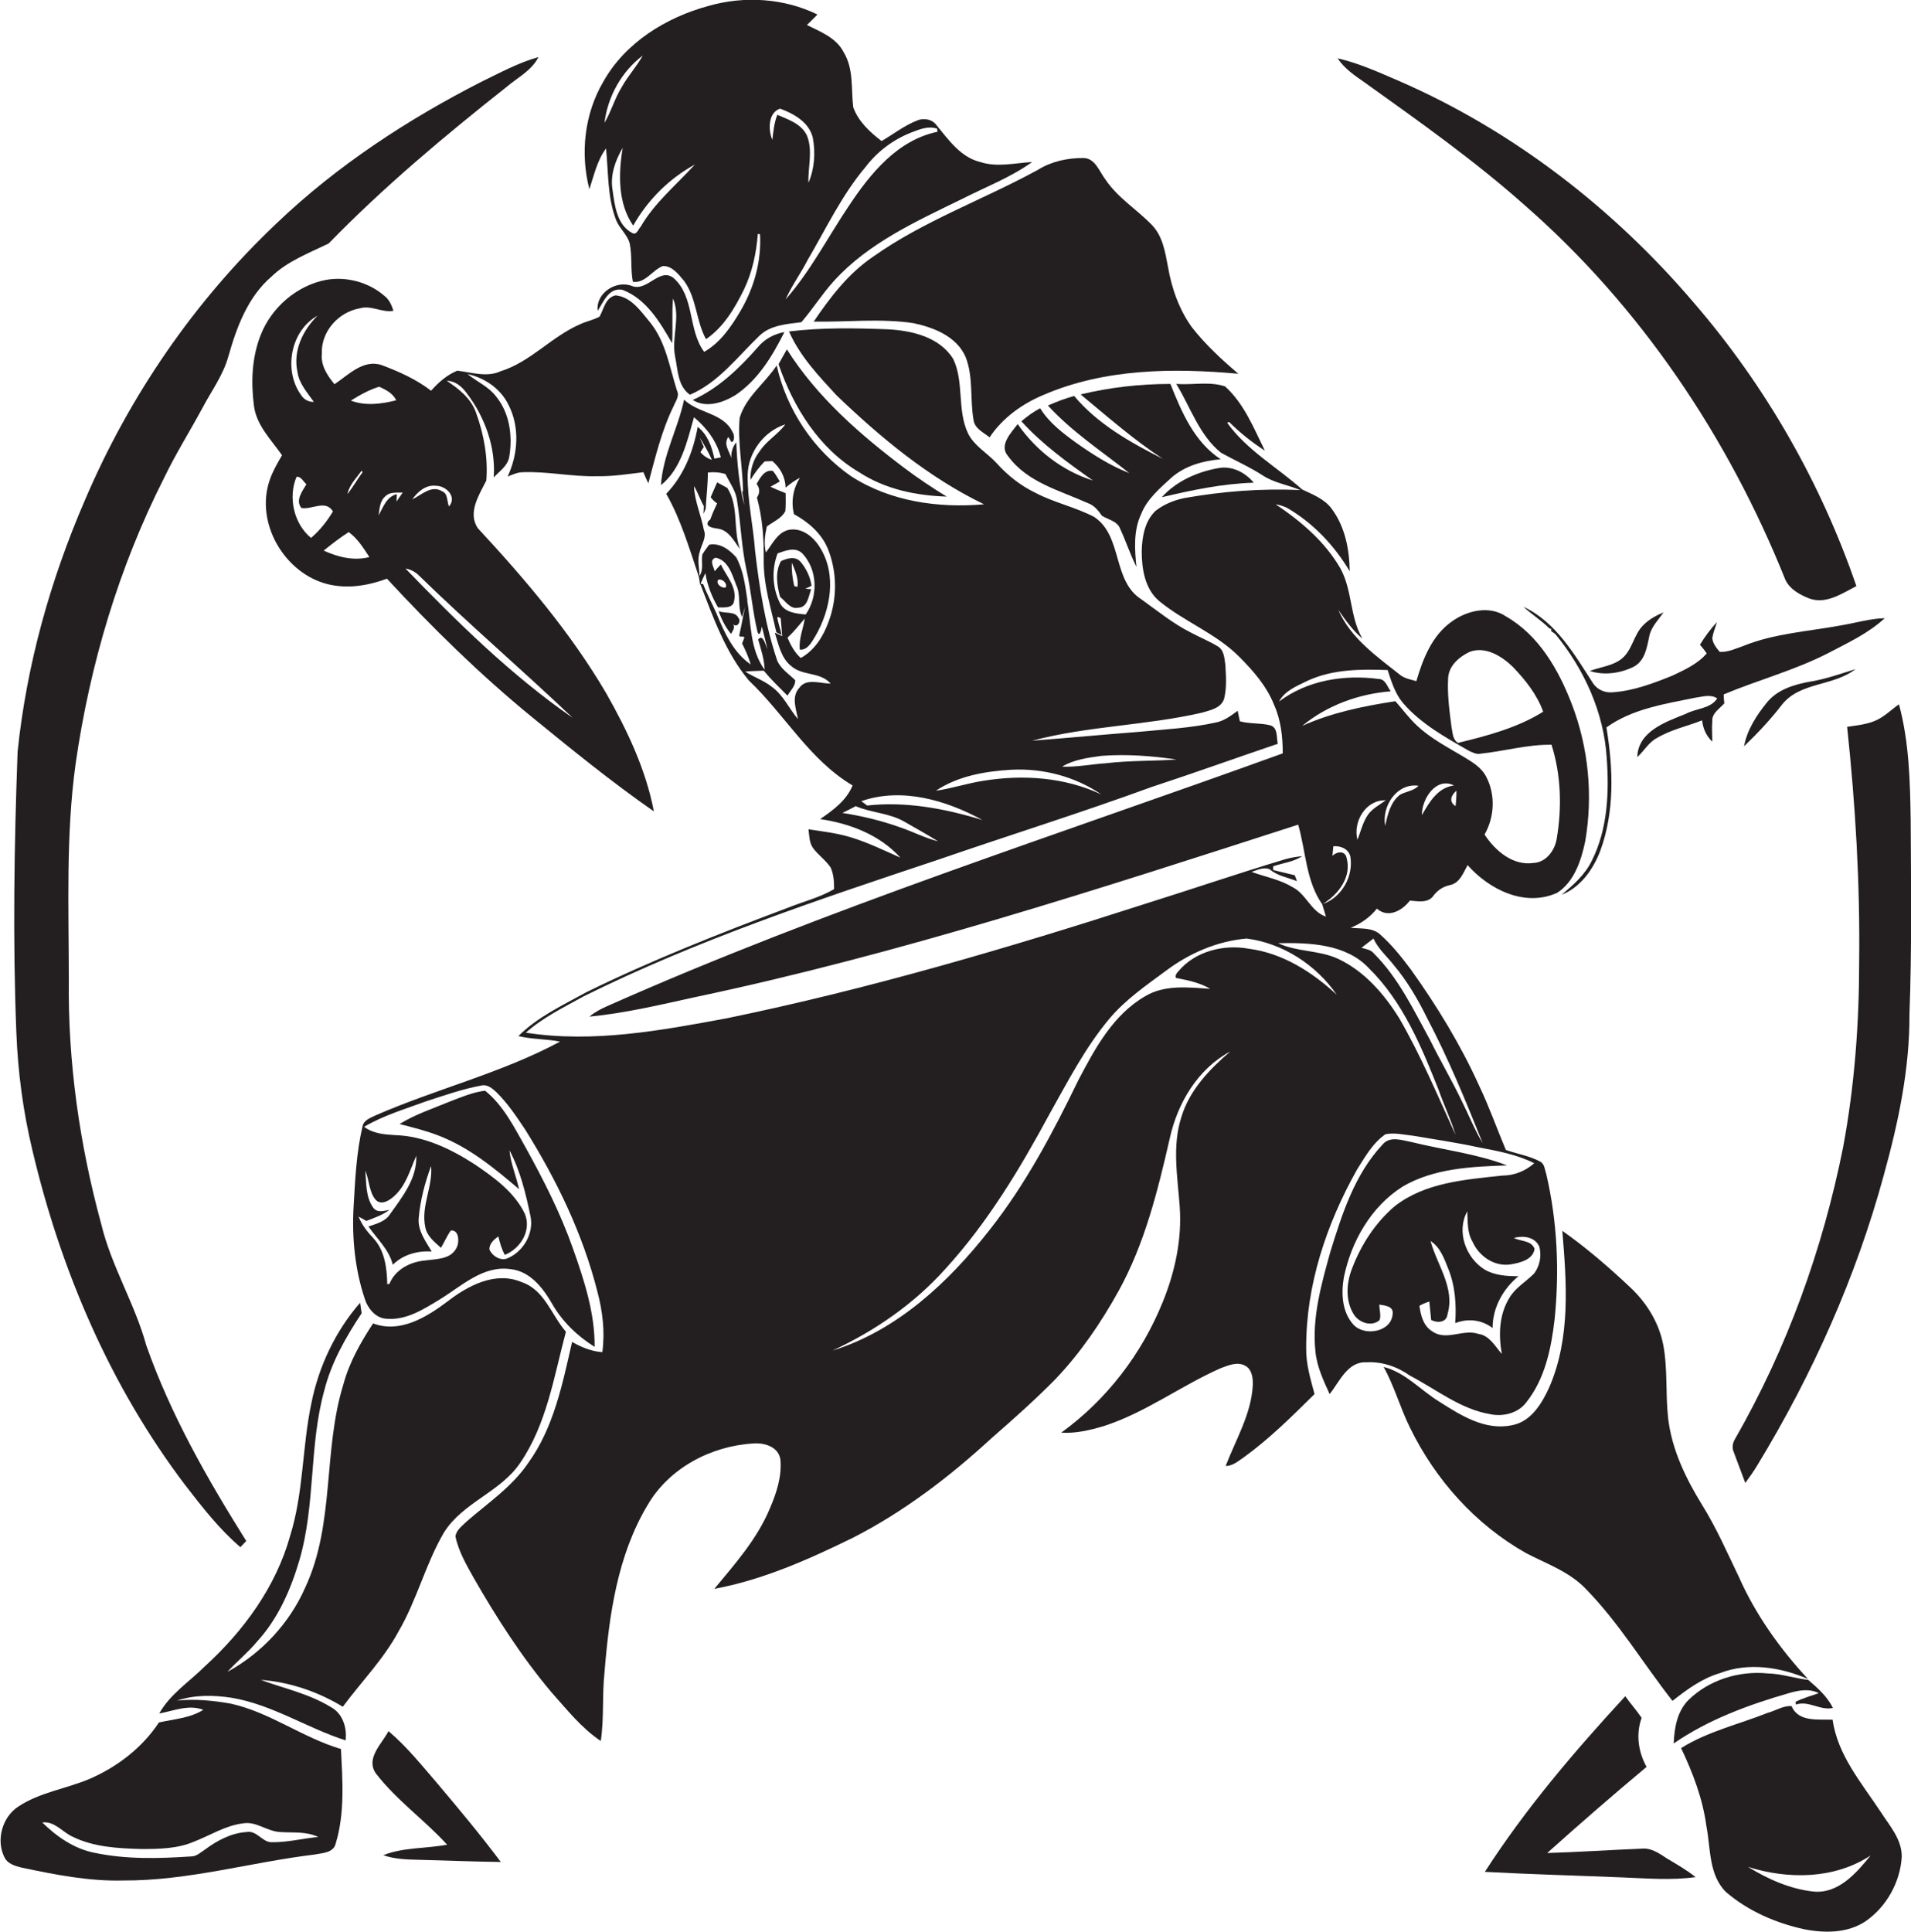
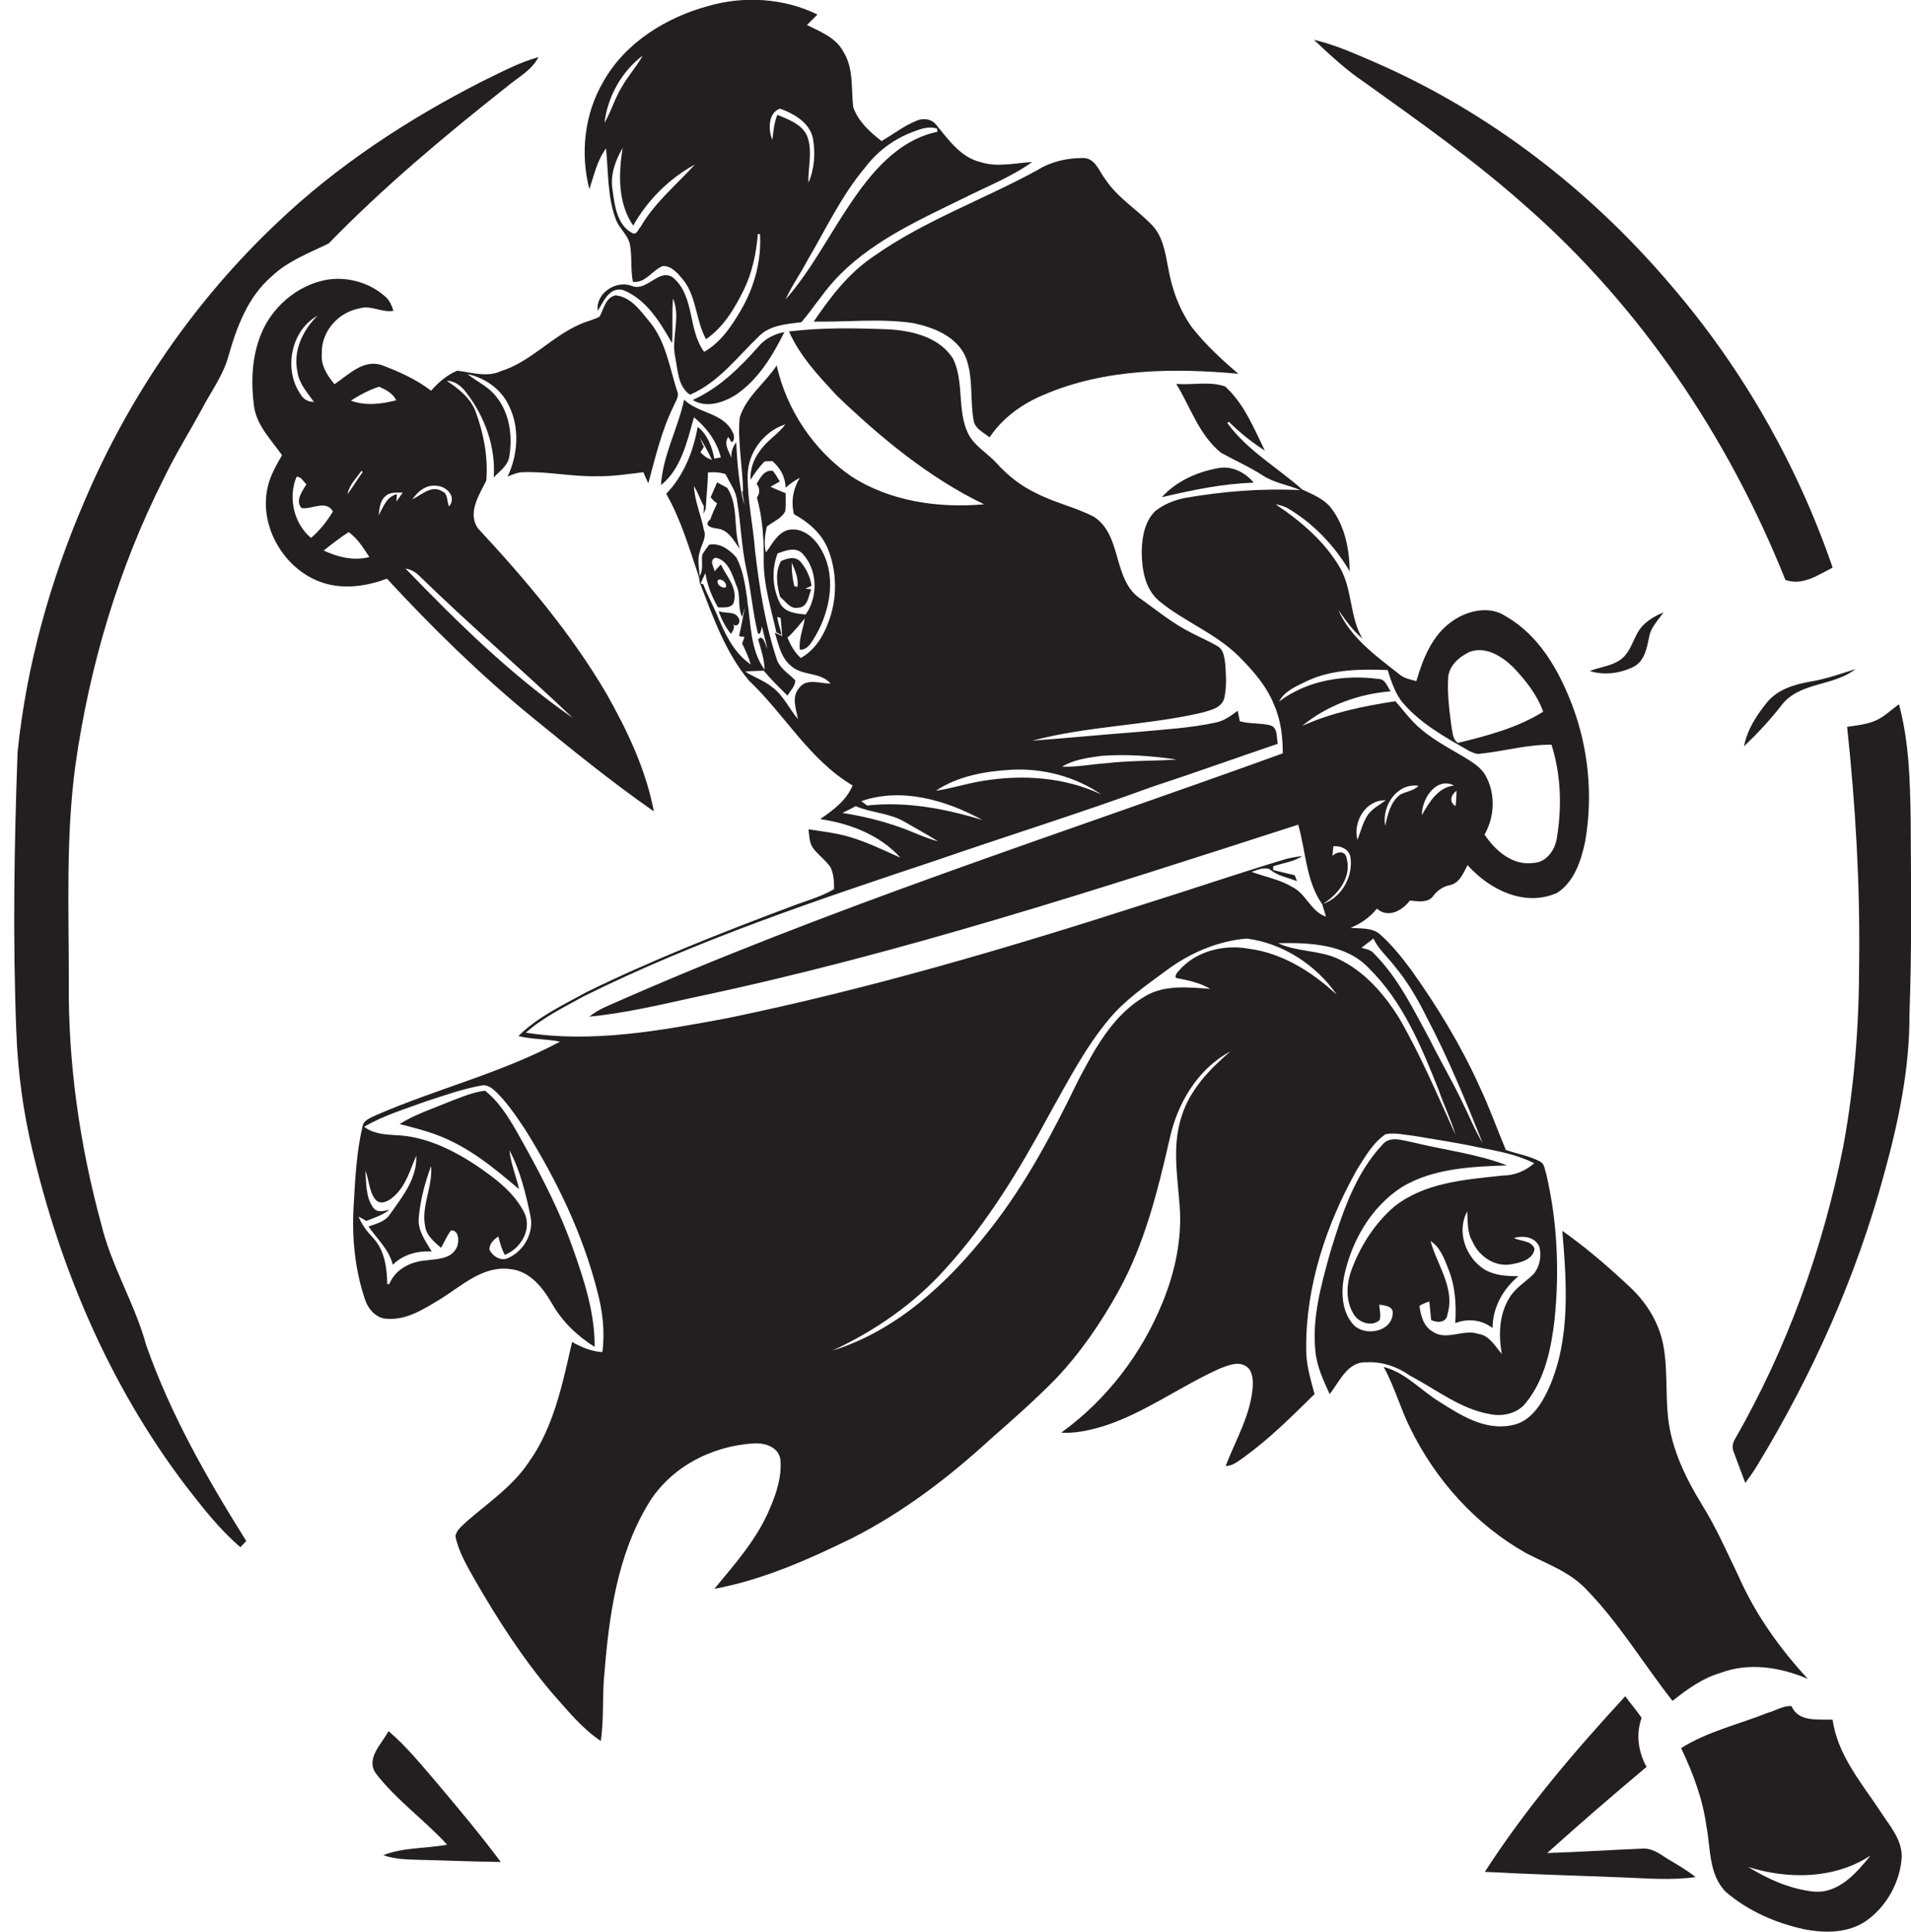
<svg xmlns="http://www.w3.org/2000/svg" version="1.1" id="Layer_1" x="0px" y="0px" viewBox="0 0 619.3 625.9" enable-background="new 0 0 619.3 625.9" xml:space="preserve">
  <g>
    <path fill="#231F20" d="M196.4,48.1c0.8,7.8,0.4,15.9,3.3,23.3c1.1,2.7,3.7,4.7,4.4,7.6c0.8,4.1,0.2,8.3,1,12.3   c4,0.6,6.3-3.8,9.7-5.1c3-0.1,5,2.6,6.8,4.7c4.2,5.6,3.9,13,7.2,19c5.7-3.9,9.3-10,12.3-16.1c2.7-5.6,4-11.8,4.5-18   c0.2,0,0.5,0.1,0.7,0.1c0.5,8.7-1.9,17.3-6.3,24.8c-3,5.1-6.5,10.3-11.8,13.3c-5.3-7.1-3-17.8-9.9-23.9c-4.5-3.6-8.5,4.4-13.4,2.6   c-5.1-2.1-11.9,2.2-11.2,8c1.9-2.9,3.6-7.6,8-6.8c7.7,2.9,12.2,10.5,16.1,17.3c0.3-4.8-0.1-9.7,0.3-14.5c2.6,6.1-0.6,12.7,0.7,18.9   c0.9,4.3,0.8,9.5,4.8,12.3c9.3-4,15.4-12.3,22.5-19.1c3.6-3.5,8.9-3.8,13.6-4.4c3.7-4.3,6.7-9.1,10.5-13.3   c11.2-12.4,26.8-19.4,41.5-26.6c7.7-3.9,15.8-7,22.8-12c-5.6,0.3-11.3,1.8-16.8,0c-6.3-1.5-10.2-7.1-14.1-11.8   c-1.4-2.1-4.3-2.6-6.5-1.6c-4.1,1.6-7.6,4.4-11.4,6.6c-3.8-2.9-7.6-6.4-9.2-11c-0.7-6,0.2-12.4-3.1-17.8c-2.4-4.7-7.5-6.6-11.9-8.8   c1.1-1.1,2.3-2.2,3.4-3.4c-10.8-5.3-23.7-6.1-35.2-2.8c-13.8,3.7-27.1,11.9-34.2,24.6c-6.1,10.4-7.5,23.2-4.5,34.8   C192.5,56.8,193.5,52,196.4,48.1z M280.5,54.1c3.8-5,9-8.9,14.9-11.2c2.6-1,5.5-2.2,8.3-1.2c0,0.2,0.1,0.7,0.1,1   c-13,2.7-21.8,13.6-28.7,24c-6.8,10.1-12.4,21.1-20.5,30.3c2-4.5,4.9-8.4,7.1-12.7C267.7,74.1,272.8,63.2,280.5,54.1z M252.8,35.2   c4.4,1.6,9.4,4.4,10.6,9.4c0.9,4.8,0.6,10-1.4,14.6c-0.2-5.1,1.5-10.4-0.5-15.3c-1.8-3.8-6.1-5.2-9.6-6.7c-1,2.6-1.3,5.4-1.6,8.1   C248.9,42.1,248.9,36.5,252.8,35.2z M225.2,53.3c-6,6.6-13.1,12.4-17.6,20.2c-0.8,0.8-1.3,2.8-2.7,2c-5-2.6-5.7-9-6.4-14   c-0.8-4.8,0.9-9.5,3.3-13.6c-1.4,8.4-1.6,18,3.4,25.2C209.9,64.8,216.8,57.9,225.2,53.3z M208.3,18c-2,3.6-4.8,6.6-6.8,10.2   c-2.3,3.7-3.4,7.9-5.6,11.6C196.9,31.3,201.5,23.1,208.3,18z" />
    <path fill="#231F20" d="M10.5,372.7c9.2,39,25.3,76.6,49.6,108.6c5.5,7.1,11,14.2,17.8,20c0.5-0.5,1.4-1.5,1.9-2   c-12.6-20.1-24.5-40.9-32.4-63.4c-3.7-13.5-11.3-25.6-14.6-39.3c-7-25.7-10.8-52.3-10.5-79c0-23.4-1-46.9,2.2-70.1   c4.6-32.1,14-63.7,28.7-92.7c3.7-7.7,8.3-15,12.4-22.6c2.9-5.5,6.7-10.6,8.4-16.7c2.7-9.5,6.3-19.3,14-25.9   c5.2-5,12.1-7.6,18.5-10.7c17.8-18.3,37.5-34.8,57.5-50.6c3.6-3.1,8.3-5.4,10.5-9.8c-6.5,1.8-12.5,5.1-18.5,8   c-23.9,12.2-46.7,27.1-66.2,45.7c-26.7,25.2-47.9,56.1-62.3,89.9C16.3,188,8.6,215.5,5.7,243.6c-1.1,30.3-1.6,60.7-0.4,91   C5.8,347.4,7.5,360.2,10.5,372.7z" />
-     <path fill="#231F20" d="M442.5,26.9C460.1,39.5,477.8,52,494,66.4c37.6,32.8,66.1,75.3,84.6,121.5c1.5,3.1,4.7,4.8,7.7,6   c5.5,2,10.6-1.6,15.3-4c-11.5-33.5-29.4-64.8-52.5-91.6c-26.1-30.7-58.8-56-95.8-72.1c-6.5-2.8-12.9-5.7-19.8-7.3   C435.7,22.3,439.2,24.6,442.5,26.9z" />
+     <path fill="#231F20" d="M442.5,26.9C460.1,39.5,477.8,52,494,66.4c37.6,32.8,66.1,75.3,84.6,121.5c5.5,2,10.6-1.6,15.3-4c-11.5-33.5-29.4-64.8-52.5-91.6c-26.1-30.7-58.8-56-95.8-72.1c-6.5-2.8-12.9-5.7-19.8-7.3   C435.7,22.3,439.2,24.6,442.5,26.9z" />
    <path fill="#231F20" d="M263.7,104.2c10.7,0.2,21.6-1.1,32.3,0.5c6.6,1.4,14,4.3,16.9,10.9c2.6,6.5,1.4,13.7,2.6,20.5   c0.4,2.8,3.2,4,5.2,5.6c4.2-6.3,10.6-10.9,17.6-13.8c19.8-8.5,41.9-8.7,63-6.8c-5.4-4.6-10.6-9.4-15-15c-4.2-5.8-6.6-12.7-7.8-19.7   c-0.9-4.7-1.7-9.8-5.1-13.4c-4.9-5.1-11.2-8.9-15.2-14.9c-2-2.6-3.3-7-7.3-6.9c-5,0-10.2,1.1-14.5,3.8c-17.7,9.7-37,16.5-53.5,28.2   C274.8,88.7,269,96.4,263.7,104.2z" />
    <path fill="#231F20" d="M148.2,120.1c-3.4,1.4-6.1,3.8-8.5,6.5c-4.8-3.7-10.4-6.2-16-8.3c-6-2-10.8,3.2-15.3,6.2   c-2.3-2.8-4.5-6.1-4.1-9.9c-0.3-7.2,5.4-13.5,12.3-14.7c3.7-1.1,7.3,1.5,10.9,0.8c-0.6-1.9-1.4-3.7-3-4.9   c-5.1-4.4-12.3-6.3-18.9-5.1c-9.4,1.8-17.6,8.9-21.1,17.8c-2.9,7.3-3.2,15.3-2.2,23c0.8,6.3,5.6,11,9.1,16   c-1.8,3.1-3.6,6.2-4.5,9.7c-3.5,13.4,5.7,28.5,19,32c6.5,1.7,13.3,0.6,19.5-1.7c14.6,15.8,30,30.9,46.7,44.6   c13,10.6,26,21.2,39.8,30.8c-2.6-13.6-8.6-26.2-15.4-38.2c-11.5-19.6-26.2-36.9-41.6-53.5c-3.5-5,0.4-10.9,2.7-15.5   c0.6-7.4-0.8-15-3.3-21.9c-1.6-4.7-5.6-7.8-9.5-10.4c2.7,0,4.8,1.8,6.3,3.8c6,7.8,9.6,17.6,8.9,27.5c1.8-2,4.4-3.6,5-6.5   c1.2-6.8,0.2-14.3-4.2-19.7c-2.4-3.2-6.2-4.8-9.3-7.3c5.6,1.2,10.8,4.8,13.3,10c3.7,7.2,3.1,16-0.3,23.2c1.6-0.6,3.2-1.4,5-1.4   c8-0.3,15.9,1.5,23.9,1.3c5.1,0.1,10.1-0.7,15.1-1.3c0.5,1.2,1,2.4,1.6,3.6c2.3-8.5,4.3-17.1,8.2-25c0.6-1.6,2-3.2,1.1-5   c-2.4-7.5-3.6-15.8-8.7-22.1c-3-3.6-6.1-8.3-11.2-8.8c-3.3,0.7-3.8,4.4-5.2,6.9c-2,1.1-4.3,1.5-6.4,2.5c-9.2,4-16,12.2-25.7,15.2   C157.9,122.3,152.9,120.7,148.2,120.1z M102.9,102.3c-4.8,4.7-8,11.4-6.5,18.2c0.5,3.8,3.2,6.7,5.3,9.7c-1.7,0.1-3.3-0.8-4.2-2.3   C91.8,119.9,94.2,107.1,102.9,102.3z M100.8,174.3c-5.6-4.6-7.5-13.2-4.7-19.8c1.5-0.2,2.2,1.6,3.2,2.4c-1.3,2.2-3.7,5.3-1.6,7.7   c3.4,0.6,7.8-2.8,10.2,1.1C106,168.9,103.6,171.9,100.8,174.3z M104.9,178.4c2.6-2.1,5.3-4.2,8.1-6c2.9,2.1,4.8,5.2,6.7,8.1   C114.6,181.8,109.5,180.5,104.9,178.4z M112.6,160.1c0.6-3,2.9-5.2,4.6-7.6l0.3,0.5C115.8,155.3,114.4,157.8,112.6,160.1z    M113.7,129.8c2.9-1.8,5.9-3.5,9.2-4.5c2.2,1,4.5,2.2,5.5,4.4C123.7,130.9,118.4,131.6,113.7,129.8z M128.5,162.5l0.1-2.4   c-3.4,0.9-4.4,4.2-5.9,6.9c0.3-2.2,0.4-4.8,2.3-6.3c1.5-1.4,3.6-1,5.5-1.1C129.8,160.6,129.1,161.6,128.5,162.5z M185.6,232.6   c-19.9-13.8-37.4-31-54.2-48.4c1.7,0.3,3.2,1.1,4.4,2.3C152,202.3,169.2,217,185.6,232.6z M145.5,164.1c-0.7-1.6-0.3-4.2-2.2-4.9   c-3.5-2.2-6.7,1.2-9.7,2.6c1.8-2.5,4.4-4.8,7.7-4.4C144.6,157.4,148.2,161,145.5,164.1z" />
    <path fill="#231F20" d="M482.9,458.2c4.2,0.9,9.1-0.3,11.7-3.8c6.1-7.6,8.1-17.5,9.2-26.9c1.6-15.7,0.9-31.7-2.7-47.1   c-0.5-1.4-0.5-3.2-1.9-4c-3.5-1.9-7.5-2.5-11.2-3.8c-2.9-6.9-5.4-14-8.6-20.7c-6-13.3-13.7-25.9-22.2-37.8c-3-4-6.1-7.9-9.8-11.2   c-2.6-2.5-6.4-1.9-9.7-2.3c3.3-1.3,6.3-3.4,8.5-6.2c3.6,3.2,8.2,0.7,10.7-2.6c2.5,0.2,5.7,0.9,7.5-1.4c1.3-1.8,3.1-3.1,5.4-3.6   c3.2-0.6,4.4-3.9,5.8-6.5c7,7.9,18.5,13.7,29,9c5.5-3.5,7.8-10.4,9.1-16.6c2.6-14.9,1.1-30.4-4.3-44.5   c-4.3-11.2-10.7-22.4-21.4-28.5c-5.3-3.6-12.5-1.9-17.4,1.6c-6.5,4.5-9.5,12.2-11.6,19.4c-1.7-0.5-3.6-0.8-5.1-1.9   c-7.6-6-16.2-12-20.2-21.2c2.3,3.3,4.7,6.7,7.8,9.3c-4.1-7-3.2-15.6-7.1-22.7c-5-8.7-12.8-15.3-21-20.8c1.3,0.2,2.5,0.6,3.6,1.1   c8.5,4.9,15.4,12.2,20.4,20.6c-0.1-7.1-1.5-14.4-5.8-20.2c-2.3-3.2-6.2-4.7-9.6-6.3c-8.1-7.2-17.9-12.7-24.3-21.6l0.6-0.3   c3.5,3.5,7.4,6.6,11.6,9.3c-3.6-7.3-6.7-15.2-12.9-20.8c-5-1.7-10.5-0.4-15.8-0.8c4.6,7.5,7.4,16.6,14.5,22.3   c4.5,2.5,9.3,4.6,13.6,7.4c3.7,2.4,8.1,3,12.1,4.7c-12.6-0.6-25.3,0.4-37.7,2.6c-3.3,0.7-6.5,2-9.2,4.1c-3.5,3.3-4.4,8.4-4.5,13.1   c0,5.7,1,12.2,5.6,16.1c8.1,6.7,18.4,10.5,25.9,18c4.6,4.6,9,9.6,11.4,15.7c2.2,4.9,2.8,10.4,2.8,15.7   c-73.2,26.5-147.5,50.2-218.7,81.8c-2.1,0.9-4.2,2-6,3.5c11.5-1.1,22.8-3.8,34.2-6.3c66.4-14,131-35.1,195.5-55.9   c2.5,8.6,2.5,18.3,7.8,25.8c0.4,1.3,0.8,2.7,1.2,4c-5-1.7-6.4-7.5-11.1-9.7c-4-2.4-8.7-3.2-13-4.8c1.8-0.6,3.8-1.6,5.8-0.9   c2.5,2.2,5.9,2.7,8.9,3.9c-0.2-0.5-0.5-1.4-0.7-1.9c-2.3-0.6-4.7-1.1-7-1.7c0-0.3,0-0.9,0-1.2c3.1-1.1,6.6-1.4,9.4-3.3   c-1.9,0.2-3.8,0.5-5.5,1c-15,4.5-29.9,9.6-44.9,14.3c-44.7,14.4-89.8,27.7-135.9,37.2c-21.5,4-43.5,8.1-65.3,4.7   c5.5-4.9,12.3-8.2,18.8-11.8c36.7-18.2,75.7-31.2,114.4-44.1c23.2-8,46.6-15.3,69.6-23.7c13.7-4.5,27.3-9.4,40.9-14   c-0.5-2.1,0.1-5.3-2.5-6c-3.2-0.8-6.6-0.4-9.8-1.3c-0.2-0.8-0.5-2.5-0.7-3.4c-2.2,1.6-4.4,3.3-7.1,3.8c-8.1,1.8-16.4,2.2-24.6,3   c-11.6,0.9-23.3,2-34.9,2.9c18-4.8,36.9-4.9,55.1-9.1c2.6-0.8,6.1-1.4,7.1-4.5c0.9-3.6,0.6-7.4,0.4-11c-0.3-2.1-0.4-4.8-2.5-6   c-2.8-1.7-5.8-2.9-8.6-4.4c-5.8-2.9-10.8-7-16.1-10.8c-9.5-6-6-20.5-15.3-26.7c-6.1-3.2-12.9-4.6-19-7.8c-4.8-2.3-9-5.6-12.6-9.6   c-3-3.3-7.3-5.6-9.3-9.7c-3.6-7.6-1.2-16.6-4.8-24.1c-4.4-7.1-13.4-9.2-21.2-9.6c-10.6-0.4-21.4-0.6-32,0.7   c3.5,8,9.6,14.4,15.4,20.7c14.3,13.7,29.8,26.6,47.8,35.3c-14.8,1.3-30.4-0.9-43.1-9.1c-12.1-8.4-20.9-21.5-24.1-35.9   c-3.8,5.8-10,10.2-12,17c-0.7,8,1,15.9,1.1,23.9l-0.3-0.2c0.3,1.5,0.5,3.1,0.7,4.6c-1.7-6.6-2.3-13.6-2.6-20.4   c-1.2,1.5-1.7,3.3-1.6,5.1c-0.7-2.3-2.6-4.4-1-6.8c0.3,0.4,0.8,1.2,1,1.6c1.2,0,1-2.5,0.4-3.2c-3-6.3-11.1-6-15.7-10.5   c-2,9.4-6.9,18-7.5,27.7c6.6-5.3,8.5-14.3,10.7-22c4.1,3.4,7.4,7.8,8.7,13c-0.5,0.1-1.6,0.3-2.1,0.4c-0.8-3.9-2.2-7.8-5.4-10.3   c-1.4,7.9-4.5,15.8-10.2,21.7c4.8,8.4,7.5,17.8,10.6,26.9c0.1,0.7,0.3,2,0.4,2.6c0.5-1.3,1.1-2.6,1.7-3.8c0.6,3.9,2.1,7.7,4.1,11.1   c1.8,0,4.9,0.4,5.2-2.1c1-4.5-2.5-8-4.3-11.8c-0.5,0.5-1.5,1.6-2,2.2c-0.3-1.5-1.9-3.6,0.3-4.4c4.1,0.8,5.4,5.5,6.7,8.9   c1.6,3.3,0.3,7,1.9,10.3c0.5-1.9,1.1-3.7,1.7-5.5c-0.7-4.7-1.3-9.6-3.6-13.8c-2.2-2.5-5.3-4.8-8.8-4.1c-0.7,1-1.6,2.1-2.2,3.2   c-0.4,2.3,0.5,4.8-0.9,6.9c-0.1-2.6-0.8-5.4,0.1-7.9c0.5-2.3,2.3-4.6,1.3-7c-0.9-4.8-3-9.3-3.2-14.2c1.3,2.1,2,4.4,3.2,6.5   c0,0.6-0.1,1.9-0.1,2.5c0.2-0.4,0.5-1.2,0.7-1.7c0.2-3.9,0.7-7.8,0.7-11.7c1.9-0.2,3.8-0.1,5.7,0.5c1.4,2.9,3.5,5.6,3.8,8.9   c1.2,7.3,1.4,14.8,3,22.1c1.5,6.7,2,13.5,3.6,20.2c0.7,1.9,1.3-1.1,1.4-1.8c0.6,2.5,1.3,4.9,1.8,7.4c-0.5-1.1-1.4-5.2-3-3.2   c0.9,3.2,2,6.4,2.1,9.8c-4.8-6.5-4.4-15.2-5.7-22.8c-1.1,3.8-1.6,7.7-2.5,11.5c-0.2,1.2,1.6,0,1.6,1c-0.2,0.4-0.5,1.3-0.7,1.8   c1.1,2.2,2.1,4.4,2.8,6.8c-5.6-3.8-8.6-10.4-11.1-16.5c-1.4-3.2-3.1-6.3-4.3-9.5l-1-0.2c4.2,10.9,8.2,22.3,15.8,31.4   c11.6,11,19.6,25.7,33.6,34c-2,4.9-6.3,8-10.5,10.9c9.6,1.4,19.3,5.1,26,12.5c-5.4-2.4-10.7-5-16.4-6.7c-4.4-1.3-8.9-1.8-13.4-2.5   c0.3,2,0.2,4.3,1.5,6.1c1.7,2.3,4.1,3.9,5.7,6.3c1,2.2,1.1,4.6,1.1,7c-4.6,2.7-9.9,4-14.9,6c-22.1,8.3-44.2,17-65.4,27.4   c-7.6,4.2-15.8,8-22,14.2c4.4,1.1,9,0.9,13.5,1.8c-19,10.2-40.1,15.3-59.8,23.9c-1.6,0.8-3.8,1.5-4.2,3.5c-2,8.5-2.4,17.2-2.9,25.9   c-0.6,10.1,0.4,20.4,3.6,30c1,3.2,3.6,6.4,7.2,6.5c6.3,0.5,11.9-3.1,17-6.2c7.1-4.3,14-11.1,22.9-9.9c6.4,0.6,10.6,6,13.6,11.2   c3.3,5.8,8.2,10.5,13.8,14c0.1-11-3.4-21.6-7-31.8c-4-11.4-9.5-22.2-15.3-32.7c-3.7-6.5-7.2-13.7-13.2-18.5   c-4.1,0.5-8,2.2-11.9,3.7c-5.3,2.2-10.8,4-15.8,7.1c4.2,1.1,8.4,2.1,12.5,3.7c10,3.8,18.2,10.6,26.2,17.4   c-0.9-4.2-2.7-8.3-3.1-12.6c3.5,6.6,5.3,14,6.8,21.3c1.2,5.5-2.2,11.4-7.2,13.6c-2.3,1.2-5.2-0.6-6.1-2.8c0-1.9,1.5-3.2,2.9-4.2   c0.5,2.1,1.1,4.2,2.1,6c5.2-2.1,8.8-8.1,6.4-13.5c-3.4-6.9-9.9-11.6-16.1-15.8c-7.7-5-16.4-9.2-25.8-9.5c-3.5-0.2-7.2-0.5-10.1-2.7   c6.3-3.7,13.4-5.8,20.2-8.3c5.9-1.9,11.8-4,17.9-5.1c2-0.4,3.6,1.1,4.9,2.3c3.6,3.6,6.4,7.8,9.2,12c10.2,16.3,18.7,33.9,23.4,52.5   c1.7,6.4,2.5,13.1,1.6,19.6c-3.5-0.2-6.8-1.6-9.8-3.3c-3.1,13.5-5.9,27.7-14.2,39.2c-5.2,7.7-13.1,13-20,19   c-1.4,1.4-3.3,2.7-3.6,4.8c1,4.9,3.6,9.3,6,13.6c7.4,12.9,15.5,25.5,25.1,36.9c5,5.6,9.7,11.6,16,15.8c1.1-7.4,0.4-14.8,1.2-22.2   c1.5-18.6,4.2-38,14-54.3c7-12,20.6-19.1,34.2-19.9c3.5-0.3,8.2,1,8.8,5.2c0.5,5.4-1.2,10.7-3.3,15.6c-4.1,10-11.3,18.1-18.1,26.3   c15.7-2.9,30.5-9.5,44.8-16.5c16.5-8.4,31.3-19.7,44.9-32.2c7.1-6.2,14.2-12.5,20.8-19.2c8.1-8.5,14.8-18.3,20.5-28.6   c8.5-15.4,12.7-32.5,16.6-49.5c2.5-11.4,9.1-22.5,19.6-28.1c-6.7,5.7-13.2,12.5-15.8,21.1c-3.1,9.4-1.3,19.4-0.6,29   c0.8,10.6-1.5,21.3-5.5,31.1c-6.8,16.8-18.2,31.7-32.9,42.3c4.7,0.3,9.3-0.8,13.7-2.1c13.5-4.3,25.1-13.1,38-18.8   c2.5-0.9,5.4-2.2,7.9-0.8c2.2,1.1,2.6,4,2.5,6.3c-0.5,9.4-5.5,17.6-8.8,26.2c2.3,0,4.1-1.6,6-2.9c8.3-6,15.6-13.3,22.8-20.4   c-1.3-4.9-2.8-9.8-2.7-14.9c-0.1-20.4,6.6-40.3,16.5-57.9c2.6-4.1,5.1-8.6,9.2-11.4c3-0.6,6,0.2,9,0.5c7,1.2,14,2.2,20.9,3.7   c6.2,1.2,12.6,2.3,18.3,5.2c-2.8,2.5-6.5,4-10.3,4c-12,1.3-25.1,2.2-35,10c-6.2,5.3-10.8,12.4-13.7,20c-1.9,4.8-2.3,10.6,0.6,15.1   c1.7,2.6,5.8,4,8.3,1.7c0.5-1.6-0.1-3.3-0.1-5c1.8,0.3,4.8,0.5,4.3,3.2c-0.5,5.7-9.1,7.2-12.7,3.3c-3.7-4.1-4-10.1-3.1-15.3   c2.4-11.7,8.8-22.9,19-29.4c10.2-6,22.4-6.5,33.9-6.9c-9.9-3.8-20.5-5-30.7-7.5c-3.2-0.6-7.3-2.2-9.7,0.8   c-9,9.6-13.1,22.5-16.9,34.8c-2.9,10.5-6,21.3-4.8,32.3c0.5,4.9,2.6,9.3,4.6,13.7c3.2-4,5.8-10.6,11.9-10.3c5-0.3,10,1.4,14.1,4.3   C465.8,450.4,473.4,456.6,482.9,458.2z M232.7,187.9c1.2-0.6,3.1,1.1,2.5,2.4C234,190.8,231.9,189.2,232.7,187.9z M227,146.5   c0.3-0.4,0.8-1.3,1.1-1.7c-0.5-1-0.9-2-1.3-3c1.4,2.3,2.8,4.7,3.9,7.2C229.2,148.5,228,147.7,227,146.5z M260.8,200.4   c-0.5,3.4-2,6.6-1.6,10.1c2.6,0.2,3.9-2.6,5.1-4.5c4.9-8.5,6.9-19.8,1.5-28.5c-2.1-3.5-5.9-6.7-10.3-5.8c-3.6,0.9-5.2,4.6-7.3,7.3   c-0.7-2.8-0.3-5.6,0.3-8.4c2.1-1.6,4.8-2.6,6-5c0.2-1.9,0.1-3.9,0.1-5.8c-1.7-0.7-3.3-1.3-4.9-2.1c0.8-0.4,2.3-1.3,3-1.7   c-0.7-1.2-1.4-2.4-2.2-3.4c-2.7-0.6-4.2,2.3-5.3,4.2c1.1,1.4,1.1,3,0.1,4.4c1.8,6.6,2.3,13.5,2.2,20.3c-0.1,8,2.4,15.7,4.1,23.4   c0.4,0.2,1.3,0.6,1.7,0.8c-0.4-2-1.2-3.8-1.4-5.8c0.2,0,0.5,0.1,0.7,0.2l0.4,0.2c0.2,1.9,0.3,3.8,0.5,5.8l-2.4-1.1   c1.2,3.8,2,8.2,5.3,10.8c3.7,3.3,9.4,1.8,12.8,5.7c-3.3,0-7.9-1.9-10.2,1.4c-2.6,2.9-1,6.8-0.4,10.1c-2.9-3.4-4.7-7.7-8.4-10.4   c-2.6-2.1-5.9-3.2-8.7-5c2-0.2,4-0.2,6-0.3c2.4,2.9,5.1,5.5,7.7,8.1c0.9-1.6,2.6-3.1,2.5-5c-2-2-4.6-3.6-5.8-6.3   c-3.9-11.5-5.8-23.6-7.2-35.6c-0.6-8.2-2.5-16.3-2.4-24.6c0.1-7.3,5.3-14.2,12.2-16.4c-2.4,3.3-6.1,5.3-8.3,8.7   c-2.1,2.7-3.1,6-3,9.3c1.3-2.1,2.8-4.2,4.6-6c0.6,0,1.9-0.1,2.5-0.1c2.6,2.2,4.2,5.2,4.3,8.6c1.4-1.2,2.9-2.3,4.6-3.2   c-2.2,3.6-2.9,7.7-1.9,11.8c4.6,2.5,8.8,6.1,10.9,11c3.1,7.5,3.2,16.3,0.3,23.9c-1.7,4.7-4.5,9.2-9,11.7c-2-1.8-3.3-4.2-4.3-6.6   C257.3,204.7,259,202.5,260.8,200.4z M252.8,195.5c-2.5-4.9-2.8-11-0.8-16.2c2.6-0.9,5.7-2.2,8,0c5,5.3,5.2,13.9,1.1,19.8   C258,198.8,254.4,198.5,252.8,195.5z M357,244.9c8.1-0.6,16.3,0,24.3,1.2c-7.6,0.5-15.3,0.3-22.9,1.2c-4.7,0.3-9.4,1.3-14.2,1.1   C348,246.1,352.6,245.5,357,244.9z M327.8,249.4c10.3-0.5,20.6,2.2,29.1,8c-11.9-5.6-25.5-6.5-38.3-4.4c-5.2,0.8-10.2,2.5-15.3,3.2   C310.5,251.4,319.3,249.9,327.8,249.4z M318.4,265.7c-12.1-3.7-24.8-6.1-37.4-4.7c-0.6-0.5-1.3-1-1.9-1.4   C292.2,255,306.7,259.3,318.4,265.7z M291.8,268.1c-6.1-2.2-12.4-3.7-18.8-4.7c1.4-0.7,2.9-1.4,4.3-2.2c5.1,2.2,11,2.2,15.9,5.1   c3.6,2.1,7.3,4.1,10.8,6.3C299.7,271.5,295.9,269.5,291.8,268.1z M121.7,388.7c1.8,2,4.5,0.3,6.1-1.2c3.8-3.4,5.1-8.5,7.1-13   c0.3,7.3-4.5,13.3-8.5,18.9c-1.5,2.4-4.4,3.1-7,4c2.8,4,6.7,7.5,7.9,12.4c3.3-3.3,8-4.6,12.6-4.3c-2-3.4-4.6-6.8-4.2-10.9   c0.5-5.7,2-11.4,4-16.8c0.6,6.7-3.3,13-1.9,19.7c0.5,3,3,4.9,5.1,6.8c1.1-1.8,1.9-3.8,3.2-5.6c2.8-0.3,2.8,4,1.8,5.7   c-1.9,3.7-6.5,3.5-10,4c-4.9,0.4-9.8,2.9-11.7,7.6l-0.7,0.1c-0.1-5.2-0.8-10.9-4.5-14.9c-2-2.1-3.7-4.3-4.8-7   c0.6,0.3,1.9,1,2.5,1.4c2.6-1,5.3-1.9,7.5-3.6c-1.9,0.4-4.1,1.1-5.4-0.9c-2.3-3.4-2.1-7.8-2.4-11.8   C119.7,382.5,119.6,386.2,121.7,388.7z M443.3,264c-1.7,2.5-2.3,5.4-3.4,8.1c-1.5-5.9,2.7-13,9.2-12.8   C447.1,260.8,444.8,261.9,443.3,264z M453.7,257.5c-3.1,2.4-4,6.4-4.8,10.1c-1.2-6.4,3.8-14,10.8-13   C458.1,256.3,455.7,256.4,453.7,257.5z M460.8,264.1c-0.1-5.2,4.6-12.5,10.4-9.6C465.9,255.2,463.2,259.9,460.8,264.1z    M471.7,261.2c-2.3-1.5-1.4-3.6,0.3-5C472,257.9,471.9,259.6,471.7,261.2z M469.3,219.7c0.2-4,3.6-6.9,7-8.5   c5.1-1.9,10.4,1.4,14,4.9c4,4.2,7.8,8.9,9.8,14.5c-8.3,5.2-18.1,7.8-27.6,10.1c-1.8-1.1-1.7-3.3-2.1-5.1   C469.7,230.3,469,225,469.3,219.7z M422,235.2c8.1-6.7,18.4-10.4,28.7-11.2c-1.1-1.4-1.7-4-3.9-4c-11.2-1.5-23.1,0.4-32.3,7.3   c1.9-3.6,6-5.1,9.4-6.8c8.1-3.7,17.1-3.7,25.8-3.4c1.2,3.7,2.4,7.6,4.9,10.6c5.8,6.8,13.8,11.2,21.5,15.6c1.1,0.5,2.4,1.2,3.7,0.9   c7.7-0.8,15.2-3,23-2.9c3.1,9.8,3.4,20.3,1.7,30.4c-0.6,3.8-3.4,7.7-7.5,7.9c-6.7,1-12.4-3.9-15.9-9.2c3.2-5.6,3.6-12.8,0.6-18.6   c-1.5-3.1-4.6-4.9-7.4-6.6c-5.2-3.1-10.6-5.9-15-10c-2.6-2.4-4.7-5.3-7.1-8C441.8,228.8,431.5,230.9,422,235.2z M428.7,292.9   c5-3.1,9.4-8.7,7.7-14.9c-0.5-2.5-3.2-2.1-4.6-0.7c0.1-0.8,0.2-2.3,0.3-3.1c2.3-0.2,4.9,0.8,5.5,3.3   C438.7,283.9,434.8,290.8,428.7,292.9z M404.7,307.4c-8.1-1.5-17.4,0.8-22.8,7.3c-0.6,0.5-1.7,2.3-0.1,2.3   c3.6,0.7,7.2,1.5,10.4,3.4c-7.1-0.5-14.8-1.4-21.1,2.4c-10.4,6-16.3,17-21.7,27.3c-8.2,16.9-17,33.6-28.7,48.4   c-13.3,17-30,32.6-50.9,39.1c13.8-6.4,26.5-15.2,36.6-26.5c13.7-15,24.2-32.5,33.8-50.3c5.9-10.5,11.5-21.4,19.3-30.7   c5.2-6.2,11.9-10.8,18.4-15.6c7.6-5.7,16.7-9.6,26.1-10.4c11.7,1.5,22.5,8.5,29.2,18.2C425.2,314.9,415.6,308.8,404.7,307.4z    M453.5,330c-4.9-7.9-11.3-15.3-19.8-19.3c-6.2-2.9-13.3-2.2-19.5-5.1c10.1-0.2,22,0.2,29.4,8.1c11,10.8,17,25.3,22.6,39.4   c1.7,4.9,4,9.6,5.5,14.6C465.9,355,460.5,342.1,453.5,330z M473.7,356.7c-3.2-6.7-7-13.1-10.3-19.8c-5.3-9.7-10.2-20-18.1-27.9   c-1-1.3-2.7-1.5-4.1-1.9c1.3-1,2.6-2,3.9-3c1.5,3.3,4.3,5.7,6.5,8.5c4.4,5.2,7.9,11.2,10.9,17.3c6.9,13.1,12.5,26.8,18,40.5   C477.9,366.1,476,361.3,473.7,356.7z M463.2,421.7c0.2,2,0.4,4,0.6,6c2,1,5,0.9,5.3-1.9c2.5-8.5-3.4-15.9-5.5-23.7   c3.1,2,4.4,5.6,5.7,8.9c2.3,5.6,2.7,11.7,2.3,17.7c4.1-1.6,8.6-1.1,12.1,1.6c0-6.6,3.4-12.7,8.4-16.8c-3.7,0-7.6-0.2-10.9-2.1   c-6.2-3.8-9.3-12.4-5.7-18.9c0.2,3.3-0.1,6.8,1.7,9.8c2.1,4.8,7.3,8.4,12.8,7.3c2.9-0.5,6.9-1.6,7.3-5c-1.1-2.8-4.5-2.3-6.7-3.5   c3-0.8,6.7-0.4,8.2,2.7c0.9,3,0.2,6.5-1.7,8.9c-2.7,2.7-6.1,4.6-8,7.9c-3.3,5.4-3.5,12-2.4,18.1c-2.2-2.5-4-6-7.6-6.5   c-4.9-1.7-10.4,2.4-14.9-0.8c-2.9-1.7-3.8-5.2-4.2-8.3C460.8,422.6,462,422.1,463.2,421.7z" />
    <path fill="#231F20" d="M245.6,112.5c-6,6.8-12.7,13.3-21.1,17.1c4.3,2.7,9.7,0.9,13.7-1.5c7.4-4.9,12.1-12.7,16-20.5   C250.9,108.2,247.8,109.8,245.6,112.5z" />
-     <path fill="#231F20" d="M278.4,153c8.4,5.5,18.5,7.6,28.4,7.9c-4.6-2.8-9.1-5.8-13.5-9.1c-14.5-10.9-28.5-23.1-38.3-38.6   c-0.9,1.6-1.8,3.2-2.7,4.8C257.1,132,265.5,145.4,278.4,153z" />
-     <path fill="#231F20" d="M379.3,124.4c-9.8,0-19.6,1.1-29.1,3.4c8.7,7.2,17.2,14.7,26.7,20.9c-10.5-5.3-21.2-11.3-28.8-20.4   c-2.9,0.8-5.8,1.9-8.5,3.1c7.8,8.5,17.4,14.8,26.4,21.9c-6.2-2.4-11.8-6-17.2-9.8c-4.4-3.2-8.8-6.5-11.7-11.2   c-2.2,1.1-4.2,2.6-6.1,4.2c6.8,7.5,15,13.4,23.2,19.2c-9.9-3.1-18.5-9.8-24.4-18.3c-2.1,2.8-6.2,6.9-3.1,10.4   c6.2,8.5,16.7,11.1,25.8,15.2c2.1,0.7,3.4,2.4,4.6,4.1c2,1.3,5,1.7,5.9,4.2c1.9,4.1,3.3,8.4,5.3,12.4c-0.6-5.7-1-11.8,1.5-17.1   c1.9-4.9,6.1-8.4,9.9-11.9c4.4-3.8,10.2-5.4,15.9-5.9C387.1,143.3,382.9,133.5,379.3,124.4z" />
    <path fill="#231F20" d="M376.5,161.1c9.8-2.3,19.7-4.4,29.8-4.7c-2.8-3.4-7.2-5.6-11.6-4.7C388,152.9,381.2,155.9,376.5,161.1z" />
    <path fill="#231F20" d="M229.7,168.7c-1.6,2,1.6,2.4,3,2.6c3.5,0.5,5.2,4.1,7.1,6.6c-2.3-6.4-0.3-13.9-4.1-19.8   c-1.1-0.6-2.2-1.2-3.3-1.8c-0.7,1.6-1.4,3.2-2.1,4.8c0.6,0.8,1.3,1.5,2.1,2c-0.8,1.7-1.6,3.4-2.2,5.2L229.7,168.7z" />
    <path fill="#231F20" d="M261,190.7c0.5-0.2,1.5-0.6,2-0.9c-0.4-2.8-1.7-5.6-3.6-7.8c-1.7-1.9-4.3-1.1-6.3-0.2   c-2,3.6-1.3,7.8-0.3,11.6c1.8,1.4,3.3,4.1,5.9,3.5c3.1-0.1,3.3-3.8,4.2-6C262.4,190.9,261.5,190.8,261,190.7z M258.4,190.2   c-0.3-0.1-0.8-0.3-1-0.3c-0.6-2.5-0.9-5.1-0.8-7.6C257.6,184.8,258.9,187.4,258.4,190.2z" />
-     <path fill="#231F20" d="M596.8,202.6c-10.7,2-21.9,2.6-32.1,6.8c-2.4,0.8-4.8,2-7.4,1.8c-1.1-1.3-2.3-2.8-2.4-4.5   c0.3-1.8,1-3.4,1.5-5.1c-2.1,2.2-3.9,4.7-5.5,7.3c0.8,0.9,1.5,1.8,2.2,2.8c-2.9,3.4-7.1,5.3-11.1,7.2c-6.2,2.5-12.5,4.9-19.2,5.4   c-2.6,0.3-5.2-0.8-6.6-3c-6-9.3-12-19.8-22.5-24.7c2.7,2.5,5.8,4.4,8.4,7l0.6,0.2l0,0.7c0.3,0.2,1,0.7,1.3,0.9   c9.4,11.4,15.8,25.5,16.7,40.3c0.8,11.1,0.3,22.9-4.8,33.1c-2.2,4.6-6,7.9-9.8,11.1c6.1-2.4,10.2-8.2,12.5-14.2   c4.7-12.8,4.2-26.7,2-40c8.3-6,18.8-7.6,28.6-9.6c2.4-0.3,5.1-1.3,7.3,0.2c-2.2,3.4-6.9,3.2-10.2,5c-6.5,2.6-15.5,5.7-15.7,14   c2.2-2,3.7-4.8,6.4-6.2c4.5-2.7,9.8-3.8,14.6-5.7c0.3,2.6,1.3,5,3.3,6.9c0-2.2-0.2-4.4,0-6.6c-0.2-2.6,2.4-4.1,3.9-5.8   c-0.1-0.7-0.2-2.2-0.2-2.9c11.2-4.7,23-7.8,33.9-13.4c6.3-3.3,13-6.4,18.3-11.3C606.2,200.4,601.5,201.8,596.8,202.6z" />
    <path fill="#231F20" d="M239.3,200.2c-1.1-2.3-4.4-1.3-6.4-2.2c0.9,2.7,2.2,5.2,4,7.4c0.5-1,1.6-2.2,0.5-3.3   C238.9,203.8,240.3,201.2,239.3,200.2z" />
    <path fill="#231F20" d="M529.3,216.1c3.8-1.9,4.4-6.3,5.2-10c0.6-3,2.9-5.2,4.6-7.7c-2.3,1-4.6,2.2-6.4,4c-3.3,3.1-3.6,8.1-7.1,11   c-3,2.4-7,2.7-10.4,4C519.7,218.9,525,218.2,529.3,216.1z" />
    <path fill="#231F20" d="M572.7,227.5c-3.4,4.2-6.5,8.9-7.5,14.3c4.4-4.2,8.6-8.7,12.3-13.5c5.9-7.4,16.7-5.9,23.8-11.5   c-4.8,1.5-9.5,3.2-14.4,4C581.7,221.7,576.2,223.3,572.7,227.5z" />
    <path fill="#231F20" d="M619.2,265.7c-0.2-12.6-0.5-25.3-3.8-37.5c-2.3,1.6-4.4,3.7-7,5c-3,1.5-6.5,1.8-9.8,2.3   c2.7,25.3,4.2,50.7,3.9,76.1c0,20.1-1.5,40.3-5.2,60.1c-6.6,33.1-18.2,65.2-35,94.5c-0.8,1.3-1.1,2.9-0.4,4.4   c1.2,3.3,2.5,6.6,3.7,9.9c1.4-1.9,2.8-3.9,4-5.9c17.8-29.3,31.9-60.8,40.9-93.9c4.7-17,8.4-34.4,8.3-52.1   C619.6,307.6,619.3,286.6,619.2,265.7z" />
    <path fill="#231F20" d="M513.8,514.7c10.8,11,18.7,24.3,28.2,36.4c4.7-3.7,9.6-7.3,15.4-9c9.3-3.6,19.7-1.9,28.5,1.9   c-9.1-9.8-17-20.9-22.4-33.1c-3.8-7.9-7.3-15.9-11.9-23.3c-5.3-8.6-9.8-17.9-11-28c-0.9-8-0.1-16-1.6-23.9   c-1.4-7.2-5.4-13.6-10.6-18.5c-7-6.6-14.3-12.9-22.1-18.4c1.4,16.8,2.7,34.5-4.1,50.4c-2.4,5.4-6,11.5-12.3,12.6   c-8.6,1.8-16.5-3.2-23.4-7.6c-6.1-3.7-11-9.5-18.1-11.3c3.5,6.3,5.4,13.4,8.6,19.8c8.2,16.8,21.2,31.3,37.5,40.5   C501,506.6,508.5,509.2,513.8,514.7z" />
-     <path fill="#231F20" d="M107.2,553.1c-7-4.3-15.1-6-22.7-8.8c9.4,0.7,18.5,3.8,26.6,8.7c6-8.1,13.2-15.4,18-24.3   c6-10.2,8.8-22,14.8-32.2c6.1-9.7,18.2-13,24.6-22.4c8.7-12.6,11-28.1,14.9-42.6c-4.7-5.4-6.9-13.6-14.4-16.1   c-8.5-3.6-17.4,1.2-24,6.3c-6.8,5.1-15.4,10.4-24.1,7.1c-4,6.1-7.7,12.6-9.6,19.7c-6.7,21.5-2.7,45.2-12.4,65.9   c-5.1,11.6-14.2,21.3-25.2,27.3c3.1-3.4,6.7-6.3,9.6-9.8c6.8-7.4,10.9-16.8,13.7-26.3c5.3-18,3.1-37.1,8.1-55.1   c2.3-9.1,7-17.3,12.1-25c-0.1-0.8-0.4-2.5-0.5-3.4c-8,9.2-13.4,20.6-15.8,32.6c-3,14.2-2.5,29-6.9,43   c-4.6,16.5-15.1,30.8-27.6,42.2c-5,5-11.3,9-14.8,15.3c4.8-0.9,9.5-3,14.3-1.2c-4.3,2.7-9.5,3-14.4,4.1   c-5.4,8.2-13.5,14.4-22.5,18.3c-7.6,3.2-16,4.3-23,8.9c-5.3,3.4-7.4,11-4.5,16.6c1,2,3.4,2.7,5.4,3.2c10.9,2.3,21.9,4.5,33.1,4.2   c21,0.1,41.2-5.9,61.9-8.4c2.5-0.5,6.2-0.5,6.9-3.6c3-9.9,2.2-20.4,1.7-30.6C98,563,87.5,554.8,74.8,552c-5.7-1-11.5-1.6-17.4-1   c5.7-1.9,11.8-1.8,17.7-0.9c13.1,2.2,24.4,9.8,36.9,13.8C112.5,559.7,111,555.1,107.2,553.1z M78.7,590.8c4.3-0.8,7.8,2.6,12.1,2.8   c4.1,0.3,8.4-0.3,12.3,1.6c-5.1,0.5-10.1,1.8-15.2,1.7c-3-0.1-4.7-3.9-8-3.3c-5,0.3-9.6,2.8-13.5,5.7c-1.4,0.9-2.7,2.2-4.4,2.2   c-10.5,0.7-21.2,1-31.5-1.2c-6.5-1.3-12.1-5.2-16.8-9.8c4-0.5,6.5,3.1,9.8,4.6c6.9,3.4,14.8,3.8,22.4,4c5.7,0,11.7-0.1,17-2.4   C68.1,594.7,73,591.5,78.7,590.8z" />
-     <path fill="#231F20" d="M582,552.3c4.1-1.4,7.8,2,12,1.1c-1.8-3.7-5-6.5-8-9.1c-4.4-0.5-8.7-2-13.2-2.1c-9.3-0.9-19,2.1-25.7,8.7   c-3.6,3.7-4.5,9-4.7,14c11.3-7.8,24.2-12.5,37.3-16.3c3.1-0.9,6.6-1.6,9.7,0c-2.5,0.9-5.1,1.6-7.5,2.8   C581.9,551.6,582,552.1,582,552.3z" />
    <path fill="#231F20" d="M531.8,599c-10.1,0.4-20.3,1.1-30.4,1.4c10.6-9.5,21.3-18.8,32.2-27.9c-2.7-4.9-3.5-10.6-1.6-15.9   c-1.6-2.4-3.6-4.6-5.3-7c-16.5,17.9-32.3,36.4-45.5,56.9c14.8,0.8,29.7,1.2,44.5,1.8c7.9,0.3,15.9,1,23.8-0.1   c-2.9-2.3-6.2-4.2-9.4-6.1C537.7,600.5,535,598.6,531.8,599z" />
    <path fill="#231F20" d="M593.9,557.2c-4.5-0.2-11.1,0.9-13.3-4.4c-2.7-0.2-5.2,1.5-7.8,2.2c-9.3,3.7-19.4,6-28,11.4   c3.8,8,7,16.4,8.2,25.3c1.4,7.2,0.7,15.7,6.3,21.3c7.2,6.2,16.2,10.1,25.4,12.1c6.6,1.3,14.1,1.3,19.9-2.6   c6.8-4.7,11.2-12.7,11.7-20.8c0.1-5.7-3.9-10.1-6.8-14.6C603.3,577.7,595.5,568.7,593.9,557.2z M587.8,612.9   c-7.6-0.8-14.8-4-21.3-8c13,4.1,28,4,39.7-3.7C601.6,606.9,595.8,613.6,587.8,612.9z" />
    <path fill="#231F20" d="M125.9,560.9c-2.1,4.1-7.5,8.8-4.1,13.7c6.7,8.7,15.8,15.1,23.1,23.1c-6.9,1.3-14.1,0.8-20.7,3.4   c3.7,1.3,7.6,1.4,11.5,1.5c8.9,0.2,17.7,0.6,26.6,0.7c-6.6-8.8-13.6-17.2-20.7-25.6C136.6,571.9,131.8,565.9,125.9,560.9z" />
  </g>
</svg>